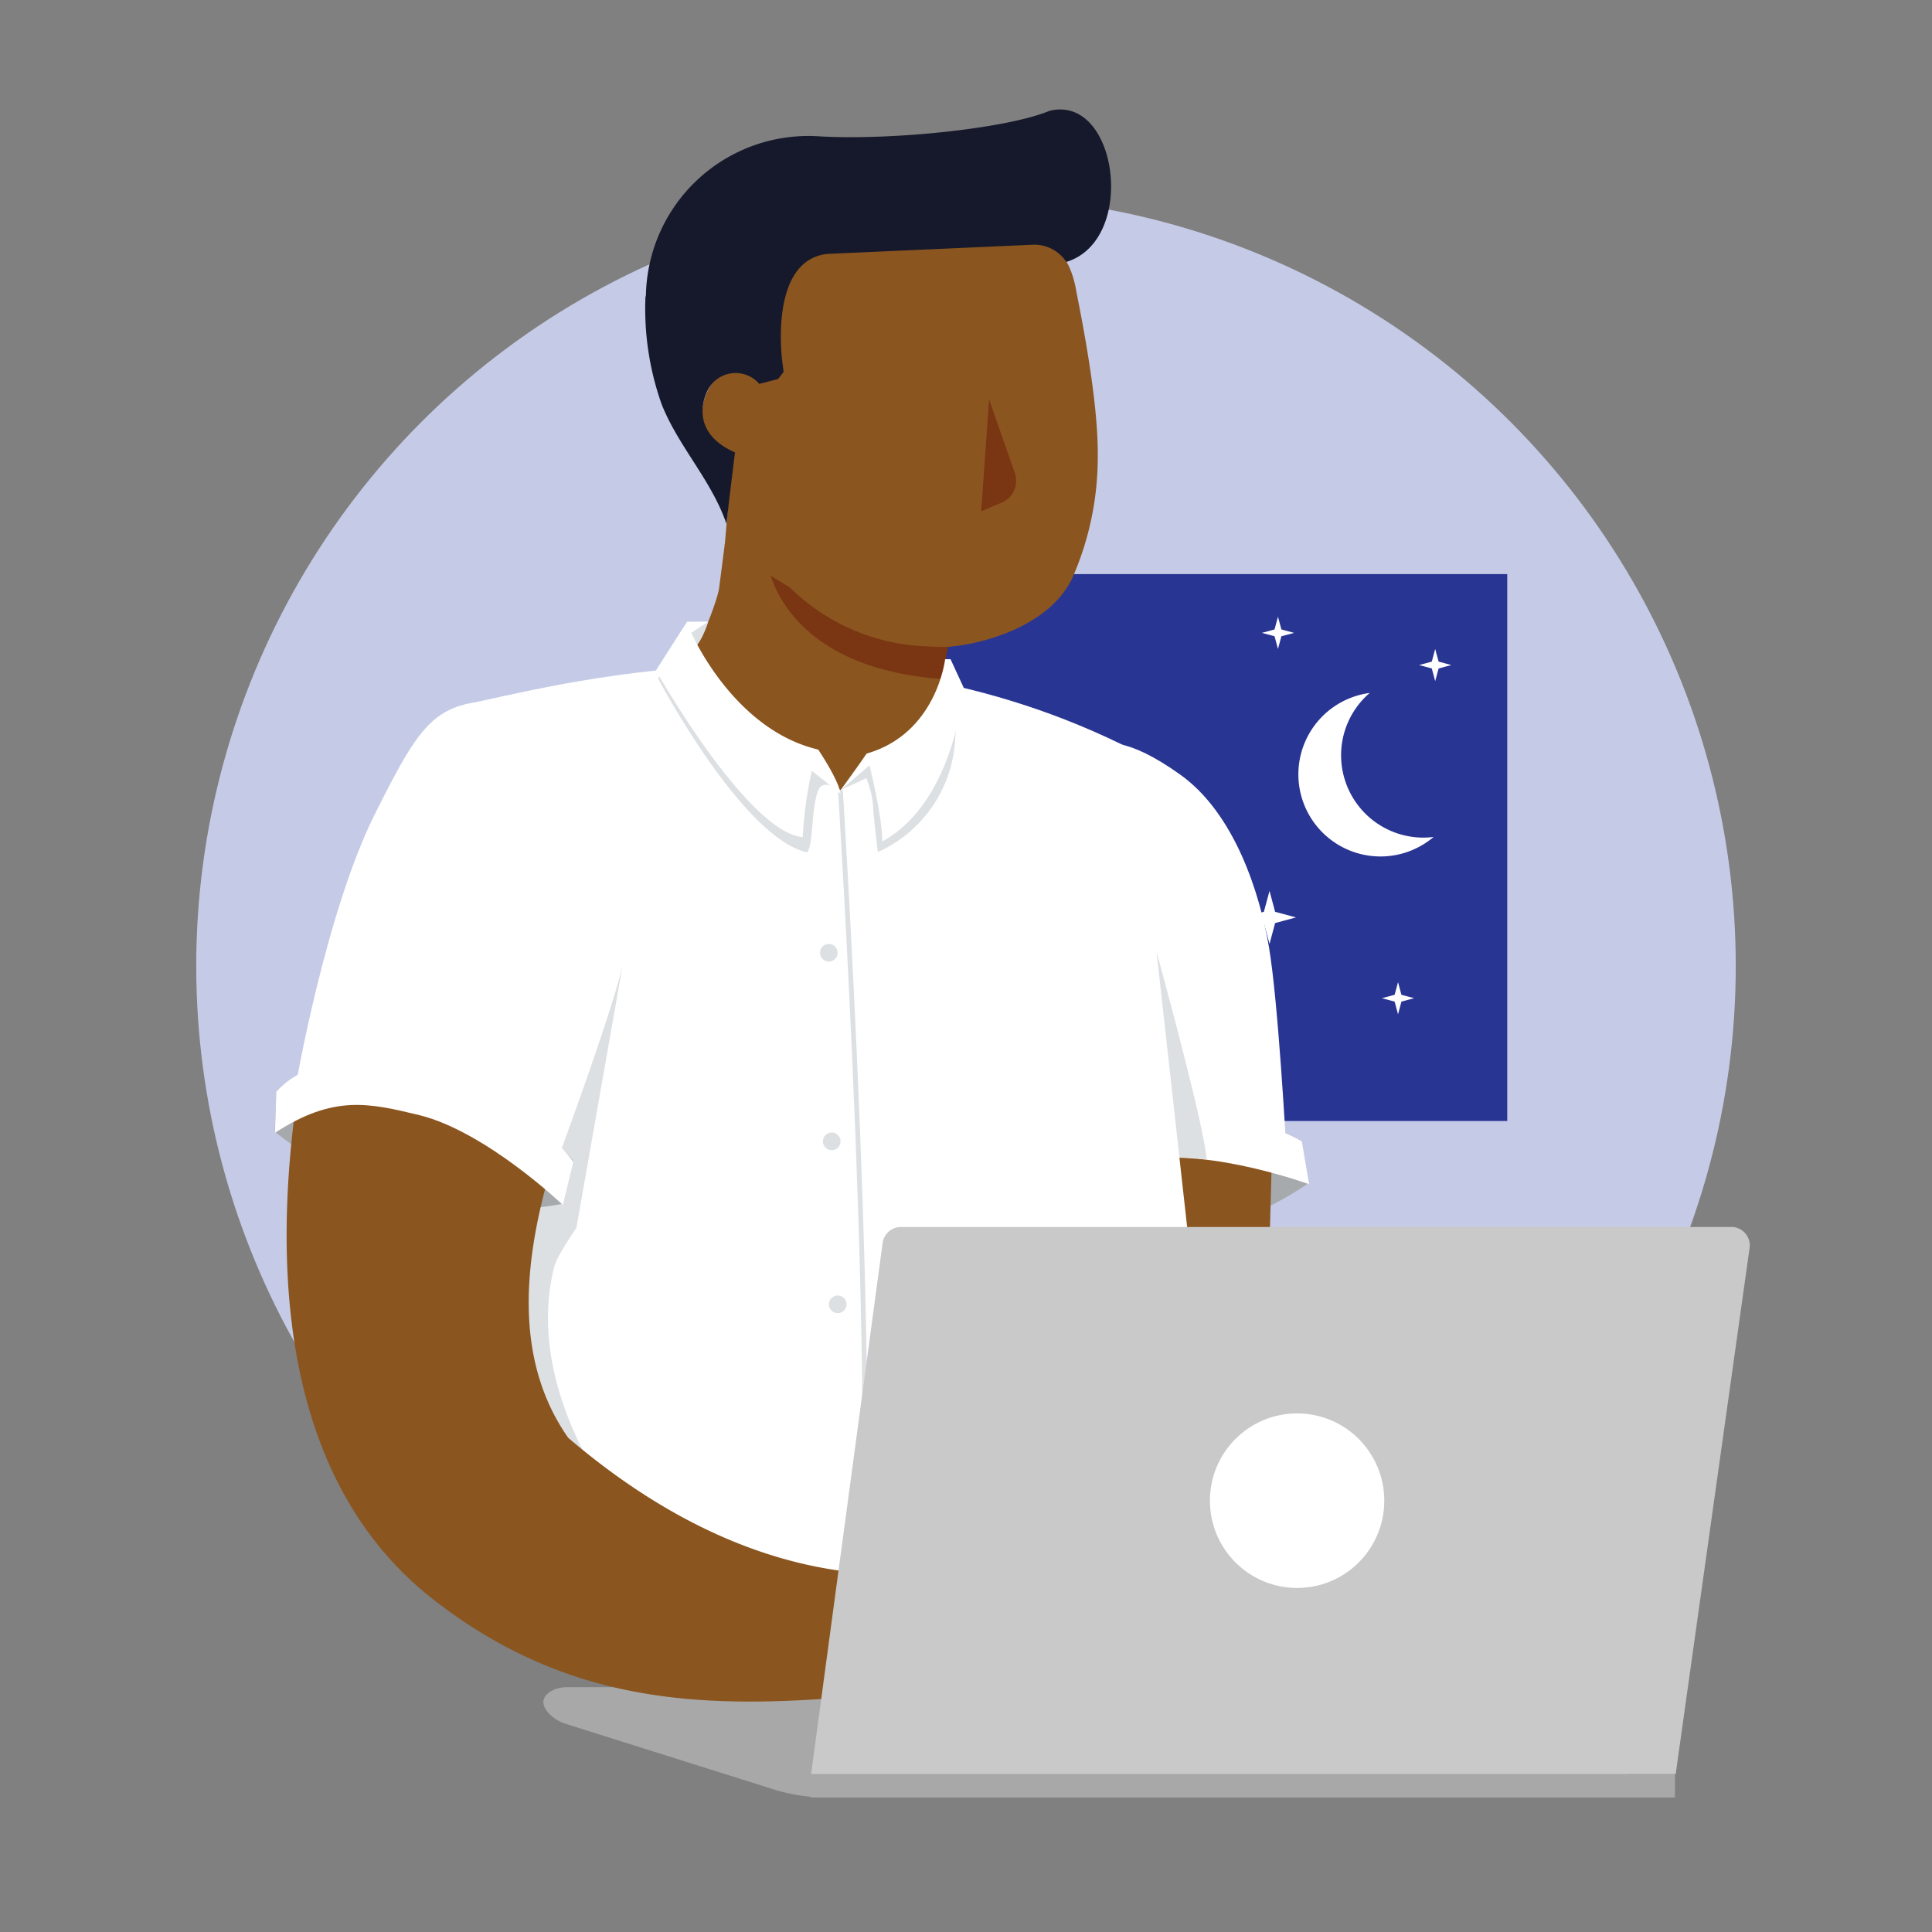
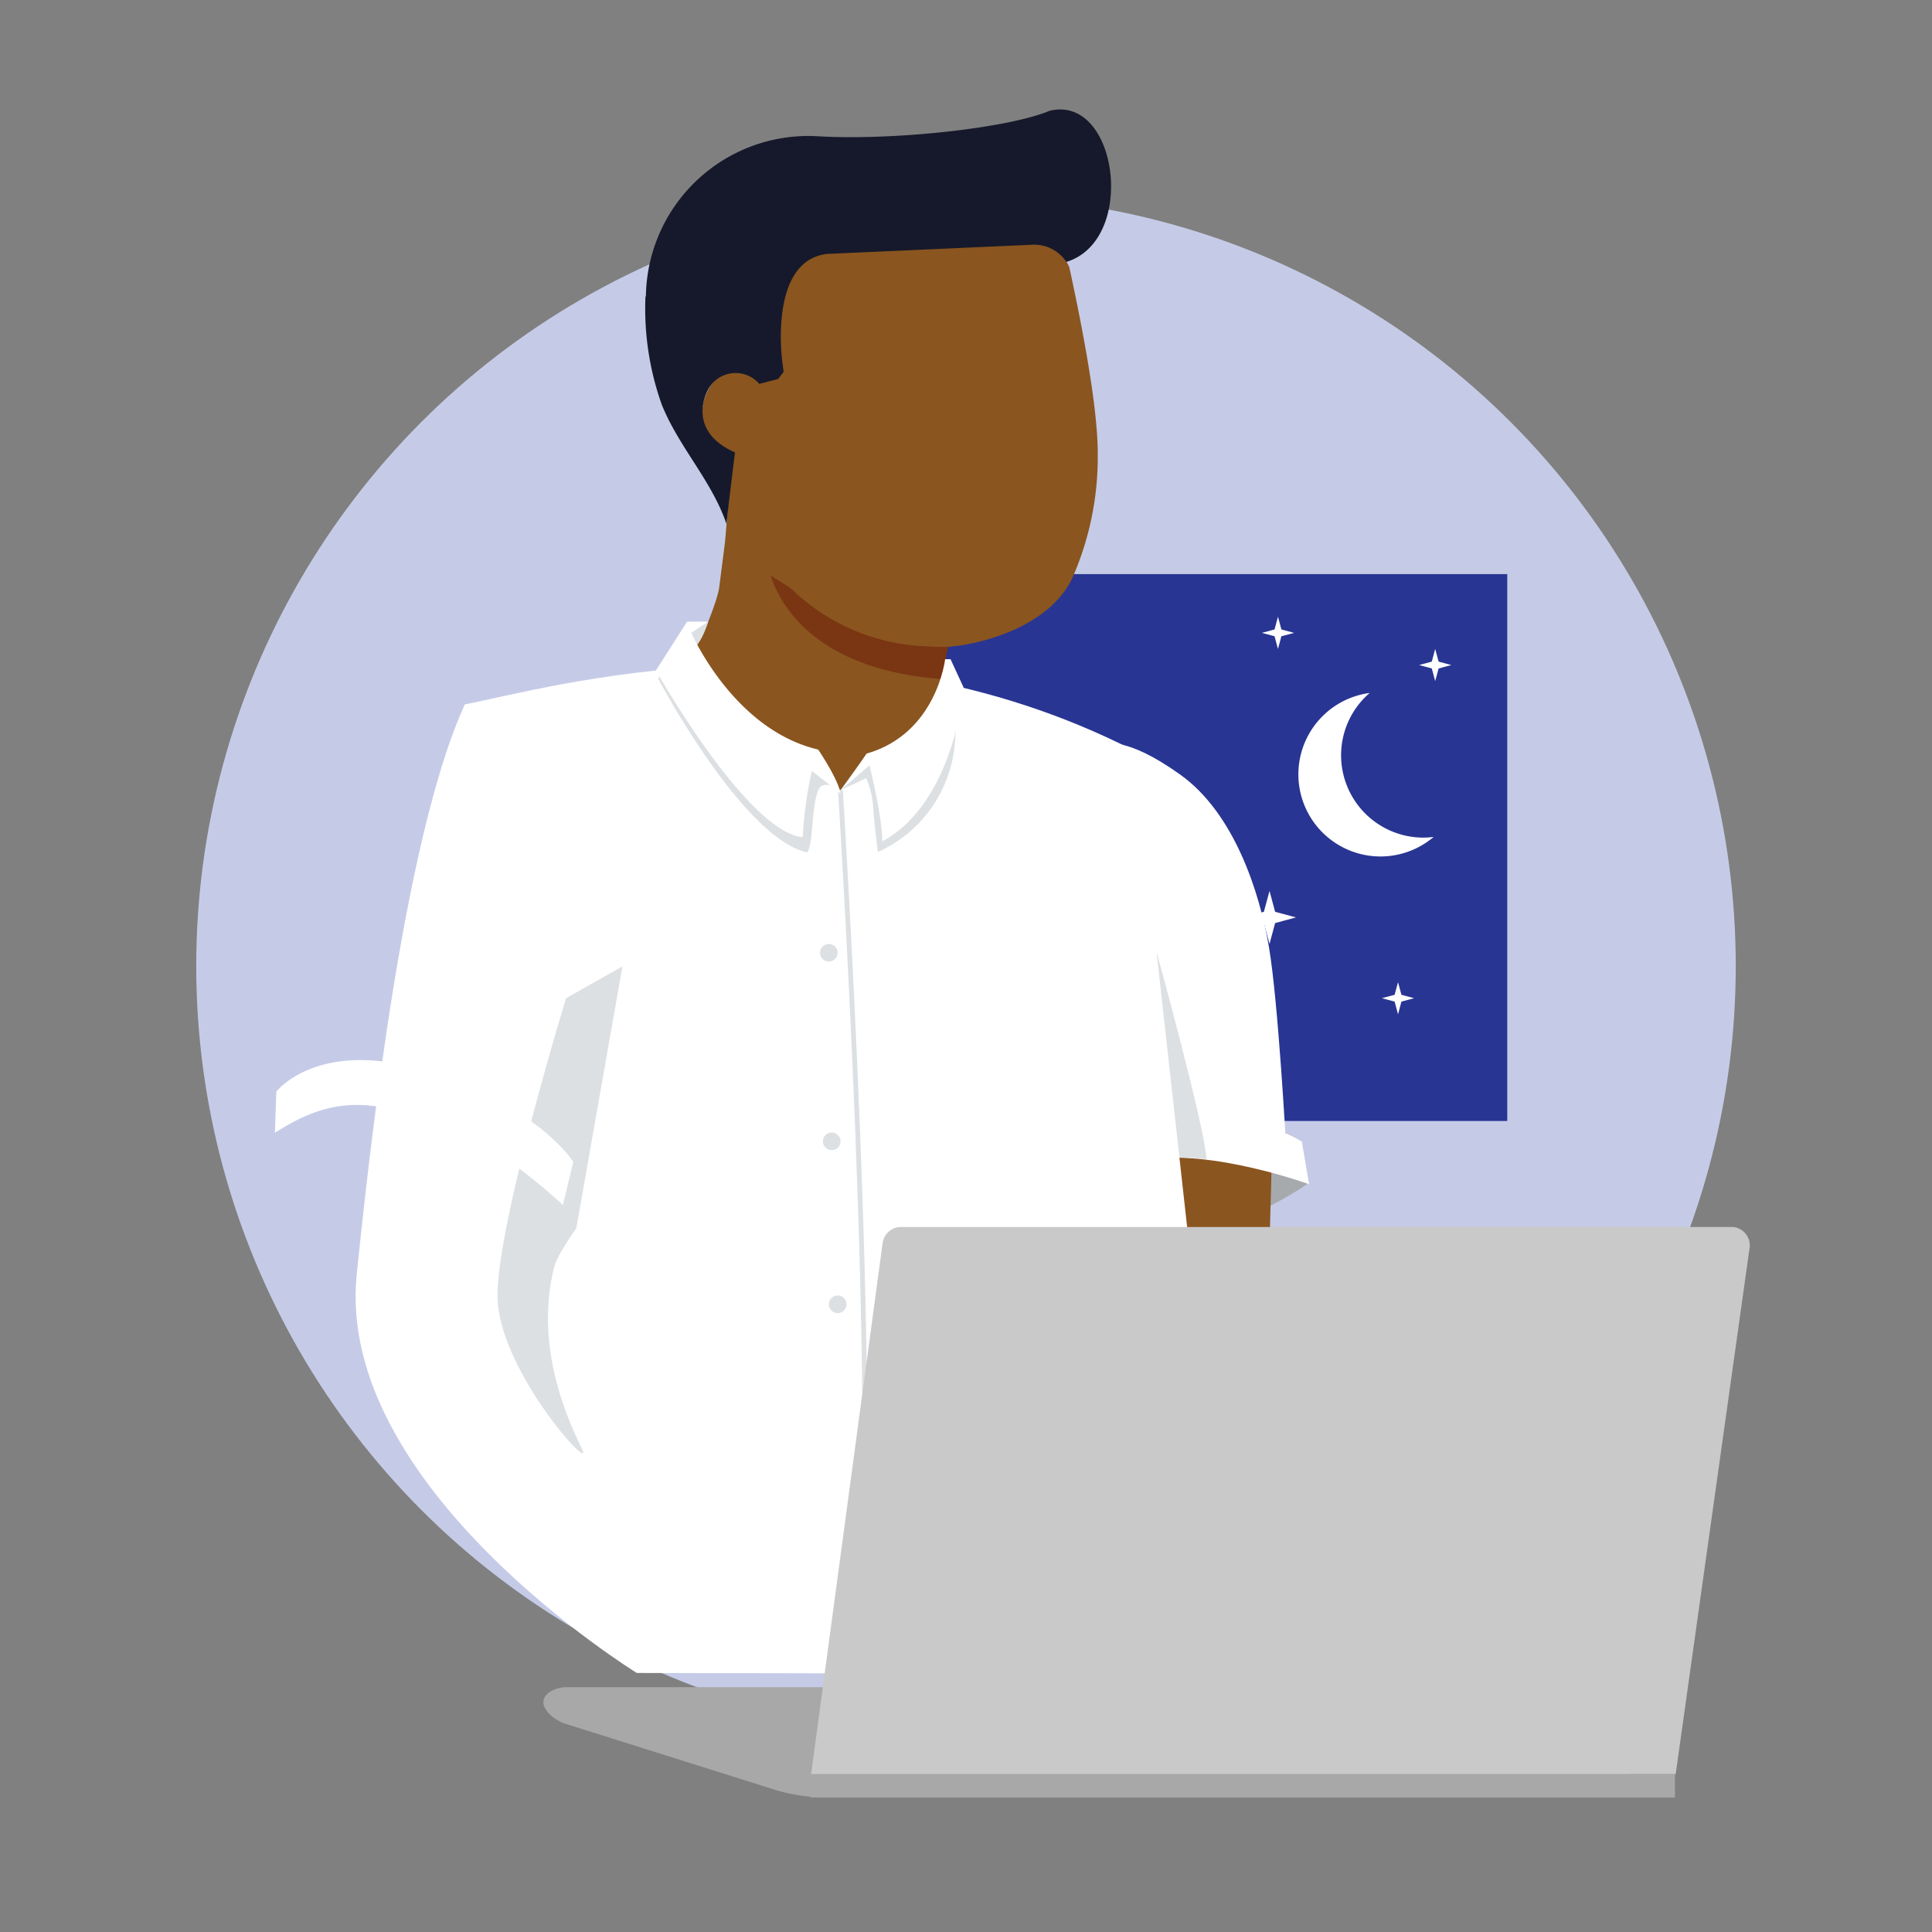
<svg xmlns="http://www.w3.org/2000/svg" viewBox="0 0 400 400">
  <rect x="0" y="0" width="400" height="400" fill="#808080" stroke="none" />
  <defs>
    <style>.cls-1{fill:#c5cbe7}.cls-2{fill:#283593}.cls-3{fill:#fff}.cls-4{fill:#a7aaad}.cls-5{fill:#8a551f}.cls-6{fill:#a8a8a8}.cls-7{fill:#dde0e3}.cls-8{fill:#7a3512}.cls-9{fill:#16192b}.cls-10{fill:none;stroke:#dde0e3;stroke-miterlimit:10}.cls-11{fill:#c9c9c9}</style>
  </defs>
  <title>ValuePropIcons_r4</title>
  <g id="Layer_1" data-name="Layer 1">
    <circle class="cls-1" cx="200" cy="200" r="159.37" />
    <rect class="cls-2" x="154.6" y="118.86" width="157.46" height="113.23" />
    <path class="cls-3" d="M277.66 156.37a17 17 0 015.92-12.9 17 17 0 1013.24 29.81 18.23 18.23.0 01-2.11.14 17.05 17.05.0 01-17.05-17.05z" />
    <polygon class="cls-3" points="264 188.78 268.32 189.94 264 191.11 262.84 195.43 261.67 191.11 257.35 189.94 261.67 188.78 262.84 184.46 264 188.78" />
    <polygon class="cls-3" points="290.15 205.96 292.78 206.67 290.15 207.37 289.45 210 288.74 207.37 286.11 206.67 288.74 205.96 289.45 203.34 290.15 205.96" />
    <polygon class="cls-3" points="265.3 130.32 267.92 131.03 265.3 131.73 264.59 134.36 263.88 131.73 261.26 131.03 263.88 130.32 264.59 127.69 265.3 130.32" />
    <polygon class="cls-3" points="297.85 136.98 300.48 137.69 297.85 138.4 297.14 141.02 296.44 138.4 293.81 137.69 296.44 136.98 297.14 134.36 297.85 136.98" />
    <g id="boy-laptop">
      <g id="body2">
        <path id="Shape" class="cls-4" d="M235.53 231.2c-23.58 2.28-27 16-27 16l2.84 7.75a72.22 72.22.0 0059.47-9.92l-1.5-8.84S259.1 228.92 235.53 231.2z" />
        <path id="Shape-2" data-name="Shape" class="cls-5" d="M237.24 346.62l1.72-.72c10.89-.41 23.27.44 35.28-.41-4.41-15.07-7.48-37.12-9.19-52.73-3.71-29.15-1.64-36.19-1.6-65-18-.86-33.13 3.41-51.78 1.65 3.57 15.27 12.45 85.13 19.12 104.73A55.06 55.06.0 00237.24 346.62z" />
        <path id="Shape-3" data-name="Shape" class="cls-3" d="M224.42 154.58c3.91-1.17 8.69-2.23 19.94 5.8s16.46 24.5 18.37 35.74 3.54 41.17 3.54 41.17S255.49 232 236.35 236s-24.68 9-24.68 9-8.47-35-7.33-57.33S206.37 160.12 224.42 154.58z" />
        <path id="Shape-4" data-name="Shape" class="cls-3" d="M208.67 247.28s3.32-13.79 27-16 33.86 5.06 33.86 5.06l1.5 8.84s-20.13-7.35-33.87-5.06c-10.44 1.72-17.71 2.94-25.6 15z" />
      </g>
      <g id="body1">
        <path class="cls-6" d="M170.41 372.15a38.11 38.11.0 01-9.6-1.48l-43.65-13.75c-2.57-.82-4.67-2.86-4.66-4.54s2.23-3.07 4.94-3.07H296.69a24.49 24.49.0 019.29 2.22l36.41 18.4c2.41 1.22 2.17 2.22-.53 2.22z" />
        <path class="cls-7" d="M239.51 197.26s10.07 36.57 10.29 42.81c-5-.92-16.3.0-16.3.0l-1.69-20z" />
        <path id="Shape-5" data-name="Shape" class="cls-3" d="M256.08 346.62l-124.23-.25s-62.43-38.33-58-82.44c4.49-44.33 11.67-94.62 22.38-118.09 17.14-3.31 78.25-21.23 138.59 9.57l4.65 41.85z" />
        <path class="cls-7" d="M128.87 200.08l-9.53 54.15s-4 5.68-4.58 8c-4.45 17.46 3.73 33.52 5.76 37.82C123 305.4 103 283.46 103 268.2s14.19-61.53 14.19-61.53z" />
-         <path id="Shape-6" data-name="Shape" class="cls-4" d="M89.14 222.72c-23-7.47-31.88 3.09-31.88 3.09l-.4 8.48a73.63 73.63.0 0059.65 14.94l2.14-8.9S112.07 230.37 89.14 222.72z" />
        <path id="Shape-7" data-name="Shape" class="cls-5" d="M230.56 342.46c-1.63 6.77-14.94 9-18.49 8.92-9.84-.2-14.75.64-22.4-2.81-.4-6.36-1.08-12.69-1.41-19.17a117 117 0 0118.93-8.2 45.13 45.13.0 0112.38-1.73 24.63 24.63.0 017.61 1.27 10.91 10.91.0 016.61 3.62s-.07.31.14.41C232.61 331.23 232.31 335.78 230.56 342.46z" />
        <path id="Shape-8" data-name="Shape" class="cls-5" d="M216.55 345.49c4.3-.85 10.6-2.15 14.44-3.25a25.21 25.21.0 017.24-.71 1.55 1.55.0 001.72-.33c.53-.63 1-1 .37-1.52-1.85-1.71.62-1.59-3.49-2.91a47.26 47.26.0 00-20.8.54A79.65 79.65.0 00216.55 345.49z" />
        <path id="Shape-9" data-name="Shape" class="cls-5" d="M213.47 323.89a45.69 45.69.0 0122.45 2c1.55.37 4.06 2.67 3 4.68C230.46 328.41 222 326 213.47 323.89z" />
        <path id="Shape-10" data-name="Shape" class="cls-5" d="M214.54 330.78c8.51-1.71 18.26-3.46 26.09 1.16 1 1.46 1.62 2.84-.09 4.08a2.42 2.42.0 01-1.59.18 15.2 15.2.0 00-3.37.08z" />
-         <path id="Shape-11" data-name="Shape" class="cls-5" d="M118.5 228.47c-7.86 21.65-15.23 48.7-.86 69.21 22.1 18.89 48.91 31.52 78.67 27.63a238.89 238.89.0 00-3.15 24.43c-36.7 3.54-70.13 7.45-103.5-18.63s-34-74.54-26.25-115.71C81 219.4 100.26 223.65 118.5 228.47z" />
-         <path id="Shape-12" data-name="Shape" class="cls-3" d="M109.94 145.78c4.12.48 9.07 1.43 16.32 13.35s5.45 29.57 2.61 41-13.45 40-13.45 40-8-9.36-27.52-13.42-26.71-1.73-26.71-1.73 6.22-36.17 16.52-56.63 13.03-24.8 32.23-22.57z" />
        <path id="Shape-13" data-name="Shape" class="cls-3" d="M57.21 226s8.89-11.47 31.86-4 29.62 18.58 29.62 18.58l-2.15 8.9s-15.81-15.11-29.62-18.58c-10.5-2.53-17.8-4.29-30 3.64z" />
      </g>
      <g id="neck">
        <path id="neckpart" class="cls-5" d="M198.28 133.68l-1.93.2a42.48 42.48.0 01-36.79-16.59l-.48-.12c.49 2.24 5.21 20.94 35.26 23.1l1.27.06-2.36 5.61a60.79 60.79.0 01-14.12 12.35c-1.56 1-3.23 3.73-5.09 5.32l-3.72-1.86c-21.09-2.36-29.73-23.36-29.73-23.36l4.33-5.89c.59-.84 3.7-8.32 4-11l1.17-9.13z" />
        <path id="neckshadow" class="cls-8" d="M195.29 139.45l.74-4.24.35-1.47a42.42 42.42.0 01-36.78-16.59h-.59c.49 2.24 4.58 21.06 35.86 23.42z" />
      </g>
      <g id="face">
-         <path id="facepart" class="cls-5" d="M222 119.71c-5.77 12-23.71 14-23.71 14l-1.93.2q-14.28 1-46.31-21l.87-10.3.94-9c-10.31-4.51-5.17-13-5.17-13A6.47 6.47.0 01151.52 77 5.81 5.81.0 01157 78.58q2.06-24.75 14.37-26.21l42.4-1.83a7.91 7.91.0 017 3.56c.22.41.43.79.61 1.18a20.79 20.79.0 011.46 5.06Q227.4 83 227.28 94.47A62.14 62.14.0 01222 119.71z" />
-         <path id="nose" class="cls-8" d="M210.1 97.92a4.89 4.89.0 01-2.7 6.13l-4.25 1.8 1.63-23.16z" />
+         <path id="facepart" class="cls-5" d="M222 119.71c-5.77 12-23.71 14-23.71 14l-1.93.2q-14.28 1-46.31-21l.87-10.3.94-9c-10.31-4.51-5.17-13-5.17-13A6.47 6.47.0 01151.52 77 5.81 5.81.0 01157 78.58q2.06-24.75 14.37-26.21l42.4-1.83a7.91 7.91.0 017 3.56c.22.41.43.79.61 1.18Q227.4 83 227.28 94.47A62.14 62.14.0 01222 119.71z" />
      </g>
      <g id="head">
        <path id="hair" class="cls-9" d="M169.49 28.22a33.65 33.65.0 00-35.76 32.92l-.1.4A59.25 59.25.0 00137 83.74c3.49 8.76 10.34 15.73 13.4 24.71l.65-5.64 1.12-9.15c-10.31-4.51-5.67-12.81-5.67-12.81a6.46 6.46.0 0110.7-1.37l3.87-1a17.8 17.8.0 001.17-1.51L162 75.16S158.94 54 171.25 52.57l42.52-1.9a7.92 7.92.0 017 3.56c14.74-4.5 10.65-34.8-3.48-31.28C208.49 26.6 184.68 29.11 169.49 28.22z" />
      </g>
    </g>
    <path class="cls-10" d="M174 163.61s8.29 130.52 3.65 172.67" />
    <path class="cls-11" d="M362.26 258.18 346.93 367.32h-179l14.83-110.13a3.83 3.83.0 013.6-3.15H358.85A3.84 3.84.0 01362.26 258.18z" />
-     <ellipse class="cls-3" cx="268.55" cy="310.7" rx="18.05" ry="18.07" />
    <rect class="cls-6" x="167.79" y="367.32" width="178.99" height="4.83" />
    <path class="cls-7" d="M143.8 128.74h2.82s-1.49 5.11-3.82 6.11 21.28 21 21.28 21l10 7.81s-3.55-2.53-4.6-.17c-1.59 3.56-1 11.27-2.36 13-13.47-3-30.87-36-30.87-36z" />
    <path class="cls-3" d="M174 164.28s0-2.11-4.6-9.09C151.78 151.05 143.13 131 143.13 131l3.49-2.29h-4.37l-6.45 10.1s18.86 33.42 30.39 34.52a83.24 83.24.0 011.89-13.74z" />
    <path class="cls-7" d="M174 163.61l5.34-2.49a17.89 17.89.0 011.41 5.72c.17 3 1 9.57 1 9.57a27.17 27.17.0 0016-23.27c.85-11.86.53-11 .53-11L185.45 155l-6 1.05z" />
    <path class="cls-3" d="M174 163.61s.83-.61 5.43-7.59c14.51-4.14 16.25-19.54 16.25-19.54h1.12l2.7 5.85h0s-1.7 23.61-16.83 31.87c-.05-5.6-2.66-15.74-2.66-15.74z" />
    <circle class="cls-7" cx="171.6" cy="197.26" r="1.83" />
    <circle class="cls-7" cx="172.2" cy="236.3" r="1.83" />
    <circle class="cls-7" cx="173.44" cy="270.04" r="1.83" />
  </g>
</svg>